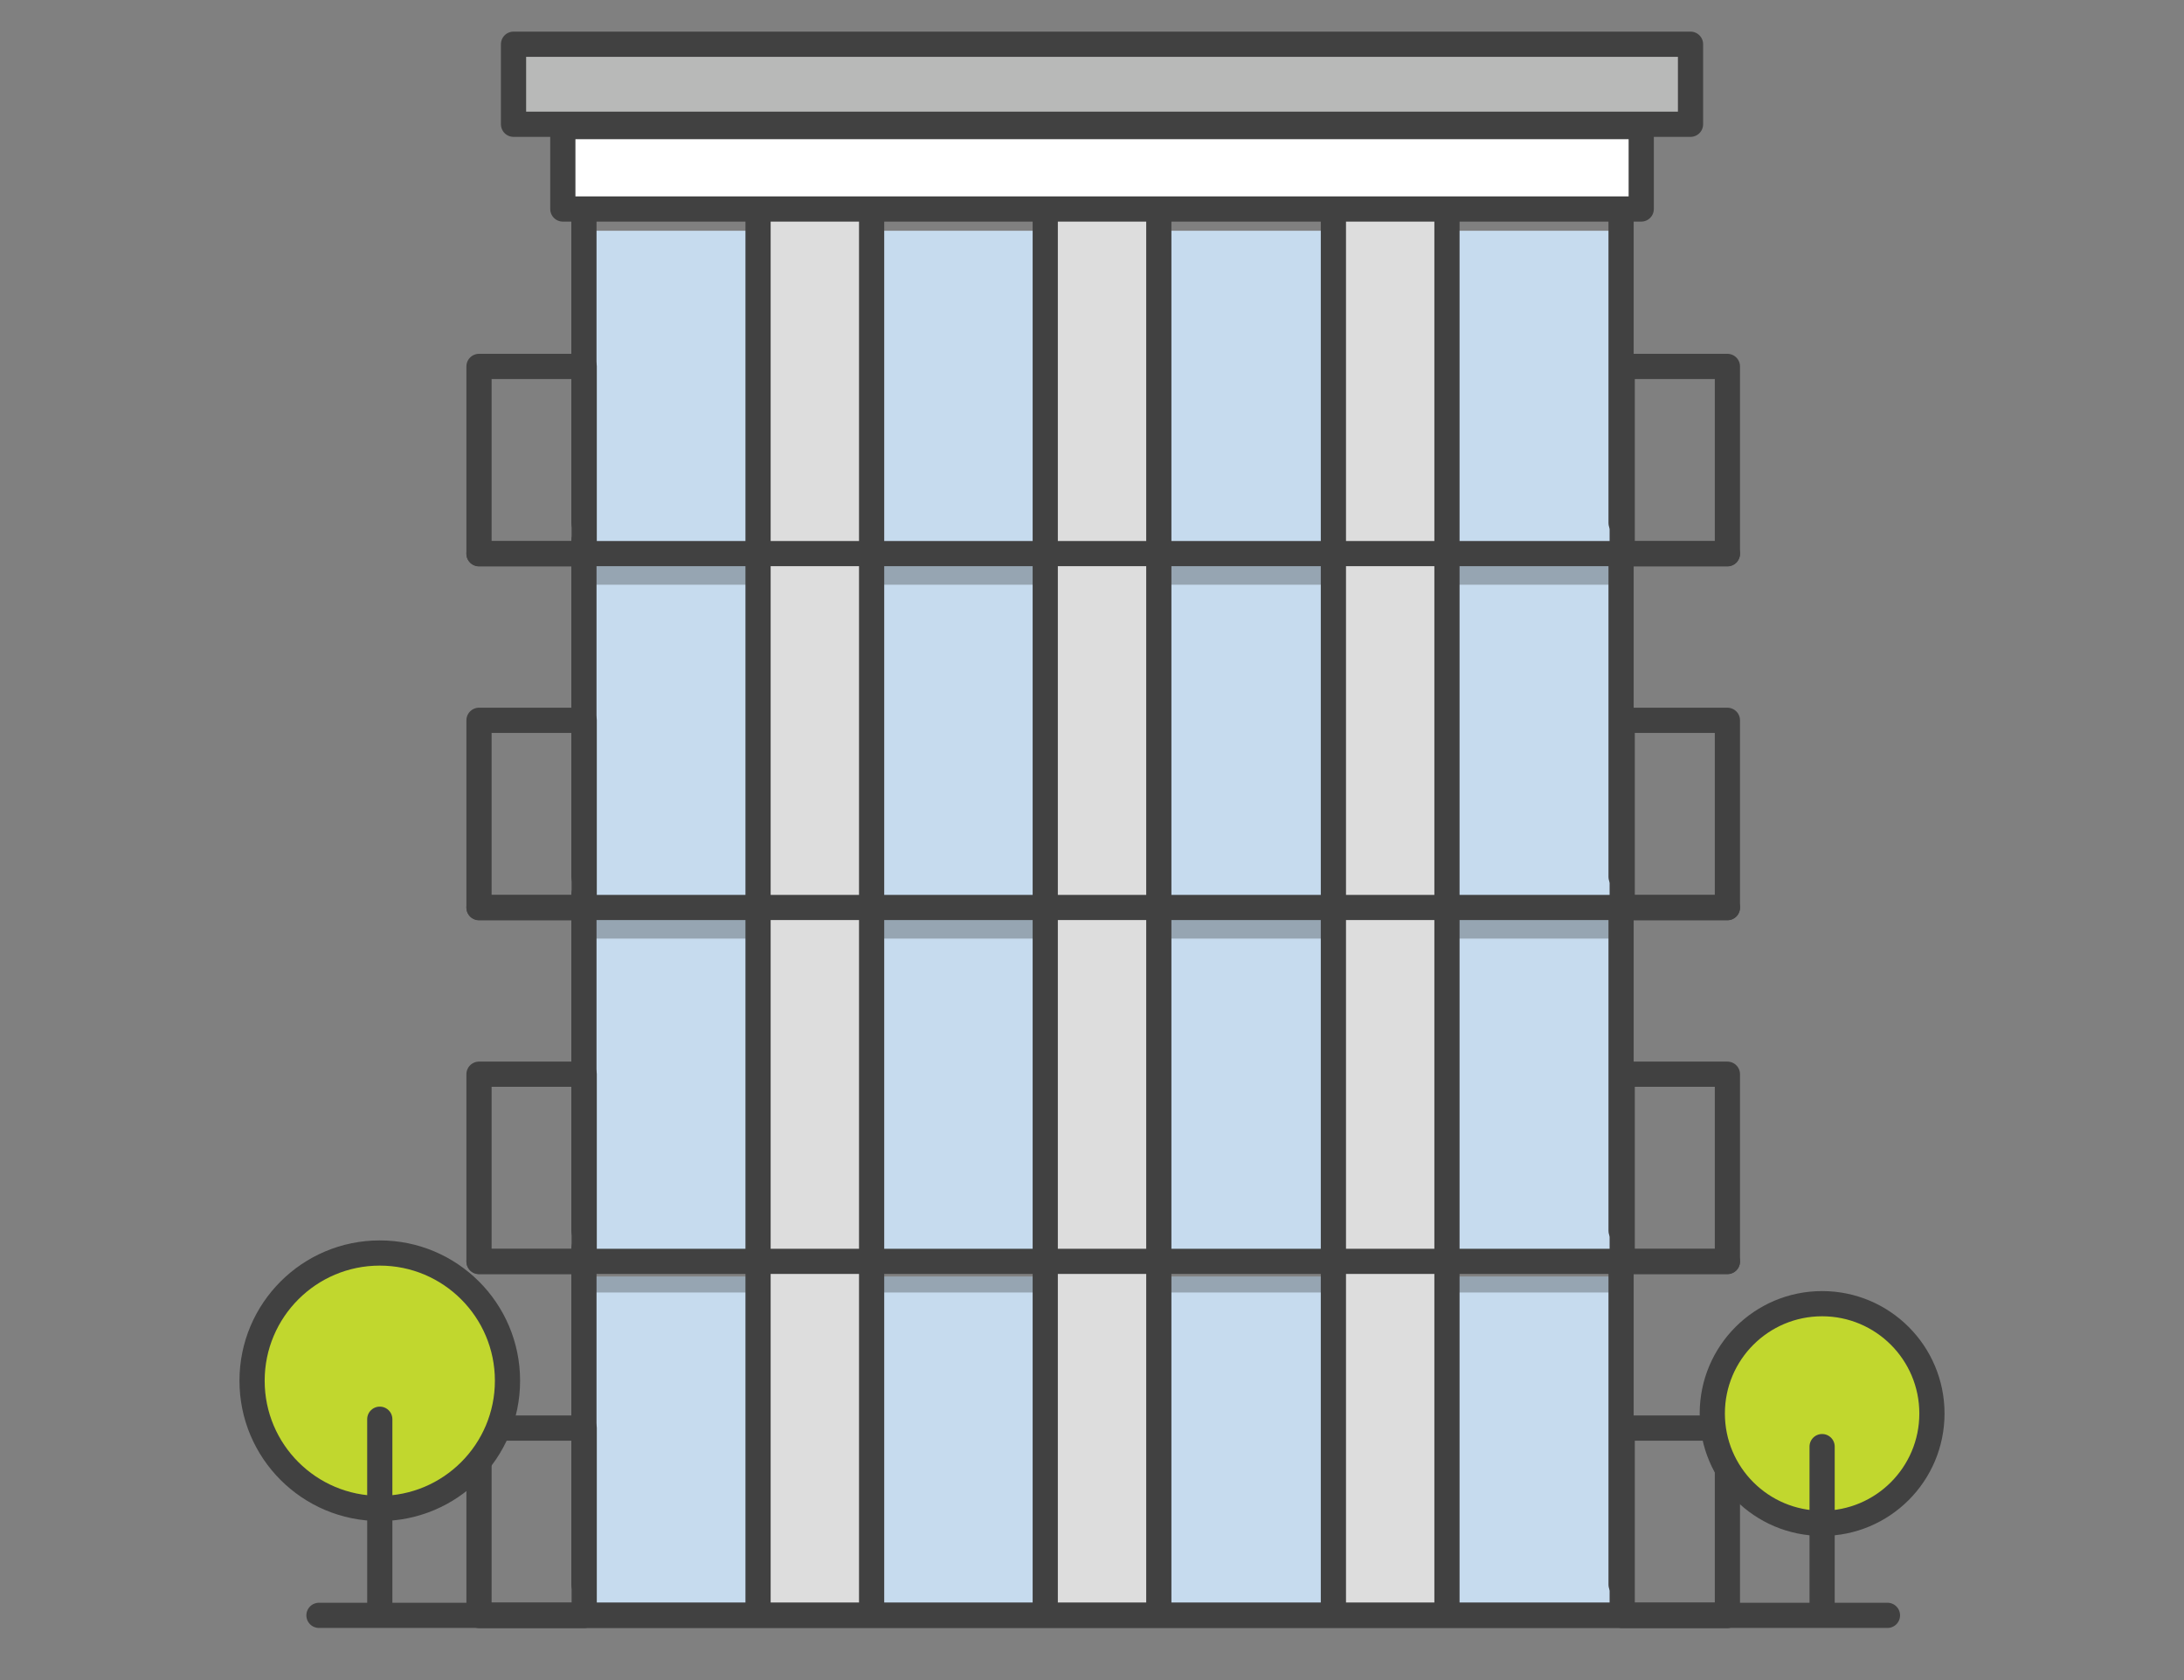
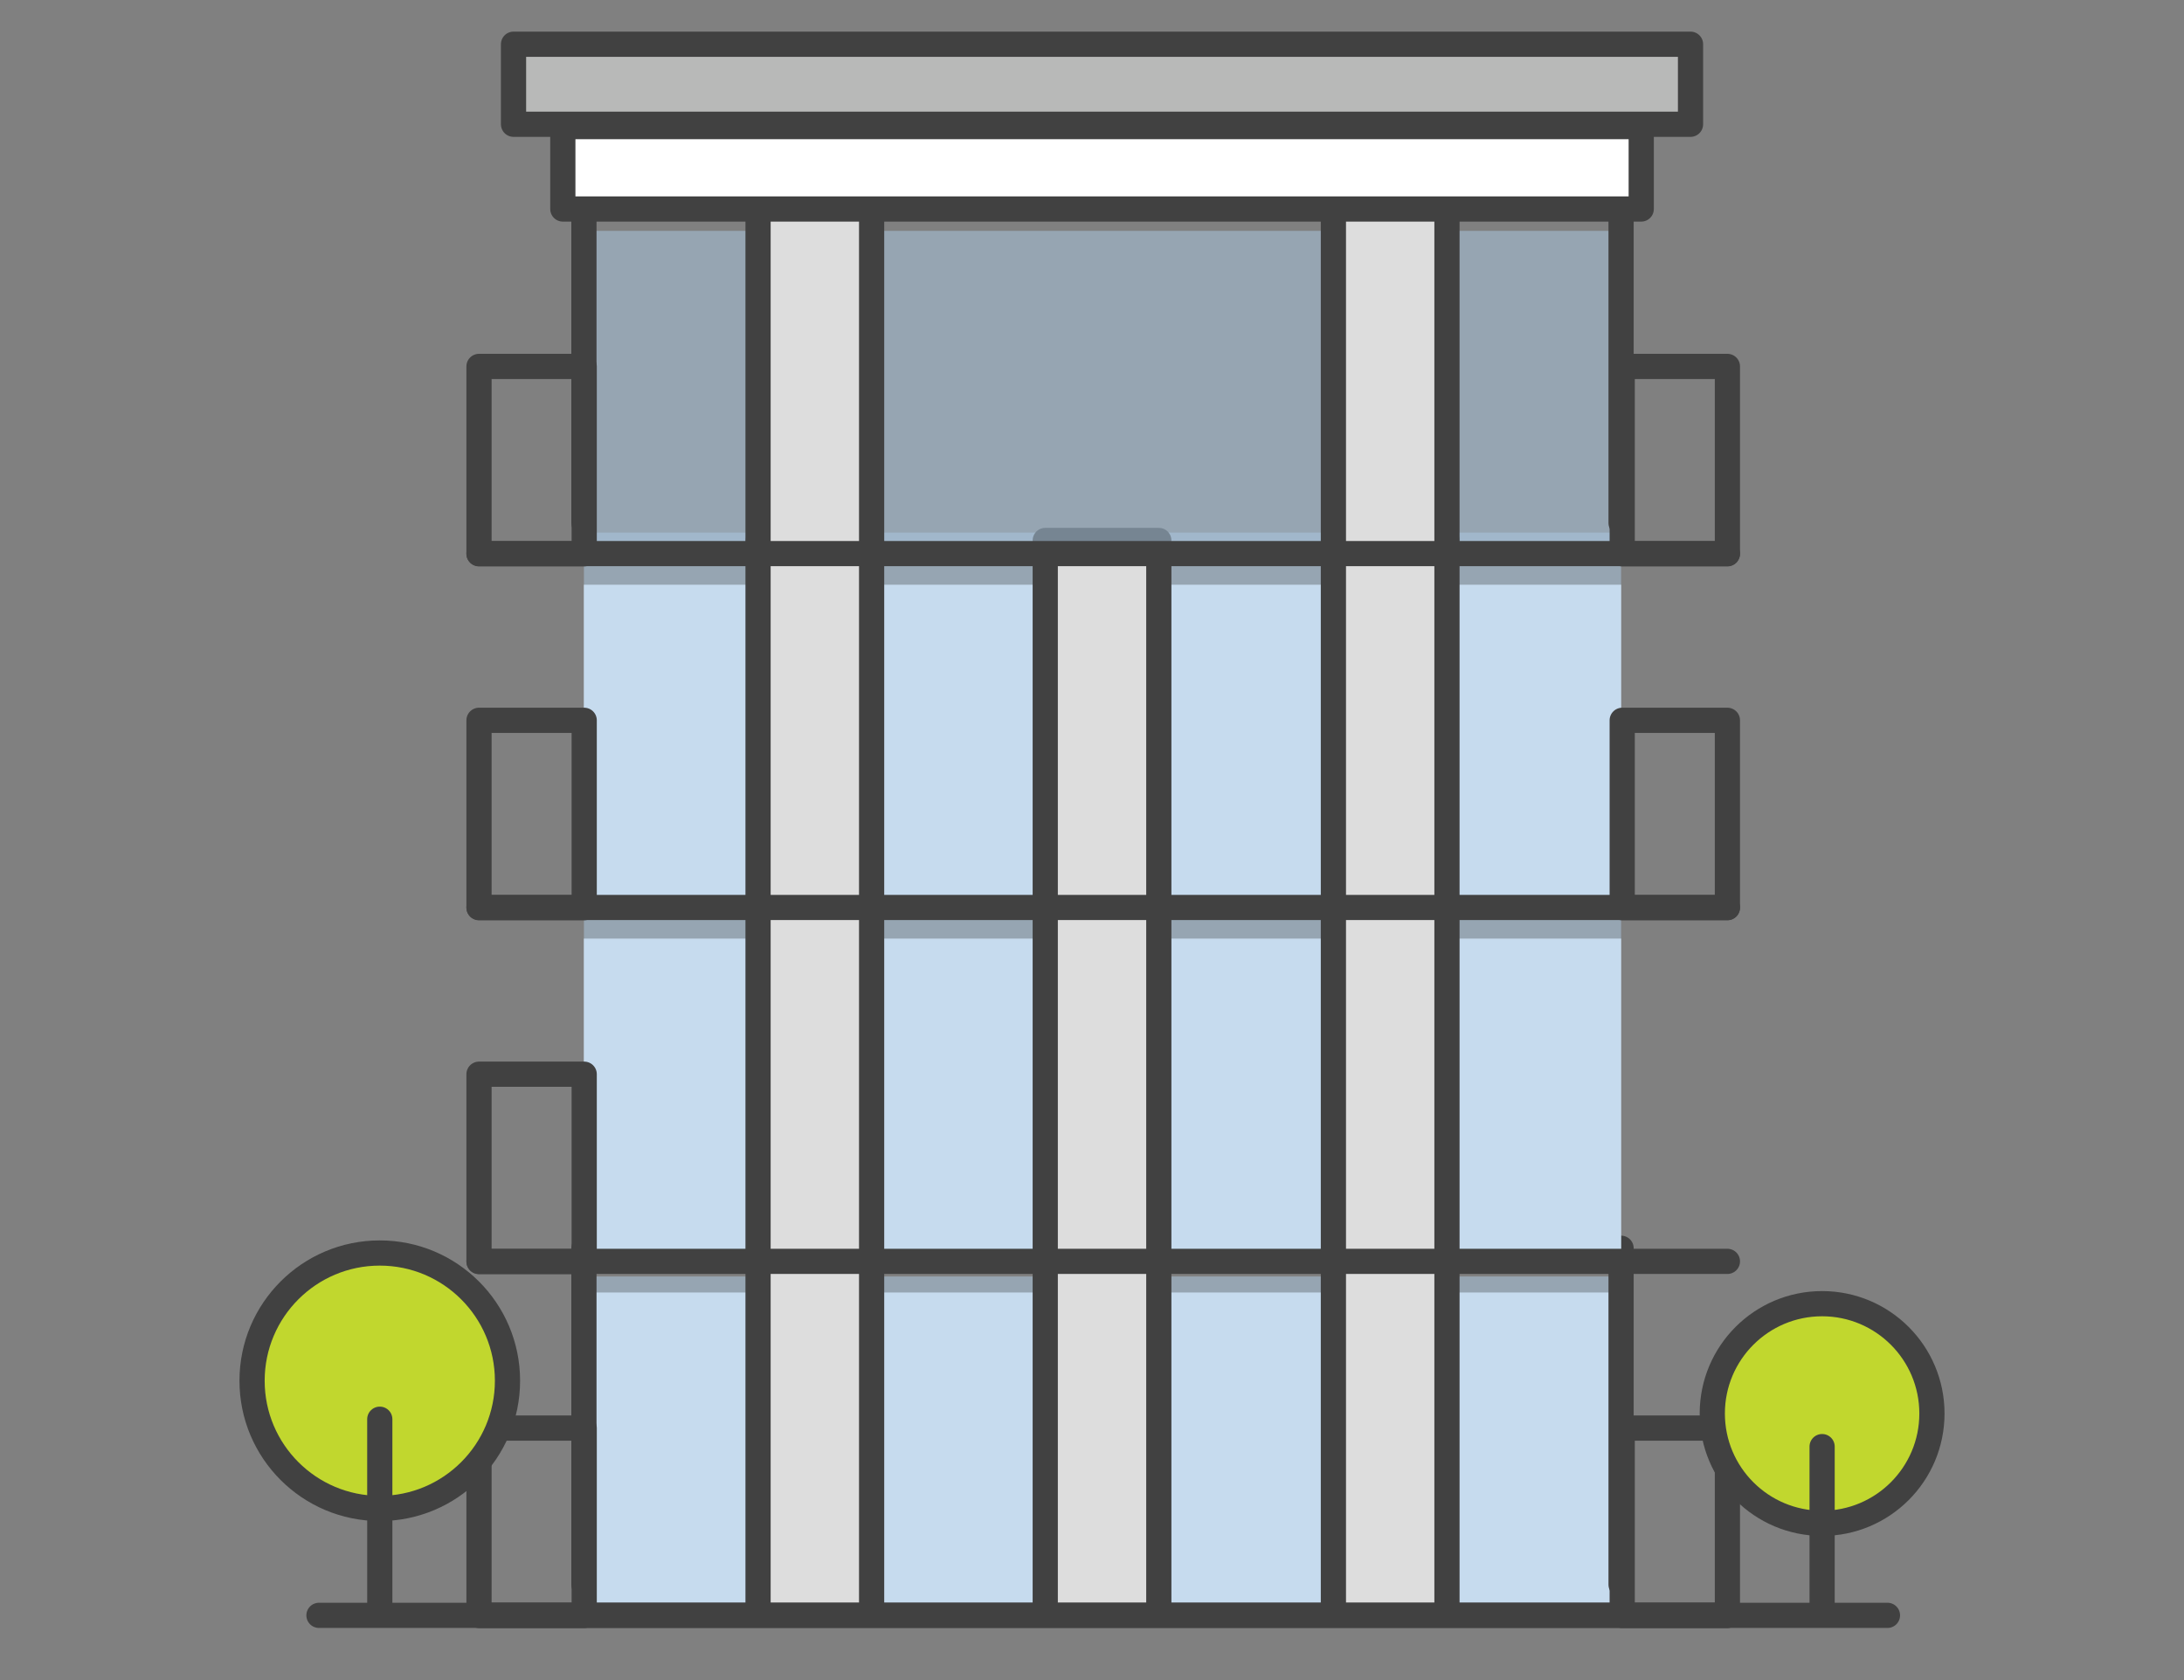
<svg xmlns="http://www.w3.org/2000/svg" viewBox="0 0 130 100">
  <rect x="0" y="0" width="130" height="100" fill="#808080" stroke="none" />
  <g id="Layer_2" data-name="Layer 2">
    <g id="Layer_1-2" data-name="Layer 1">
      <rect width="130" height="100" fill="#fff" opacity="0" />
      <rect x="34.758" y="76.931" width="61.736" height="19.188" fill="#e1ecf8" />
      <rect x="34.758" y="75.977" width="61.736" height="20.142" fill="#accae4" opacity="0.5" />
      <polyline points="96.493 94.32 96.493 74.298 34.758 74.298 34.758 94.32" fill="none" stroke="#414141" stroke-linecap="round" stroke-linejoin="round" stroke-width="1.5" />
      <polyline points="68.977 96.002 68.977 74.298 62.217 74.298 62.217 96.002" fill="#ddd" stroke="#414141" stroke-linecap="round" stroke-linejoin="round" stroke-width="1.5" />
      <polyline points="86.129 96.002 86.129 74.298 79.369 74.298 79.369 96.002" fill="#ddd" stroke="#414141" stroke-linecap="round" stroke-linejoin="round" stroke-width="1.5" />
      <polyline points="51.882 96.002 51.882 74.347 45.122 74.347 45.122 96.002" fill="#ddd" stroke="#414141" stroke-linecap="round" stroke-linejoin="round" stroke-width="1.5" />
      <rect x="28.512" y="85.001" width="6.262" height="11.153" fill="none" stroke="#414141" stroke-linecap="round" stroke-linejoin="round" stroke-width="1.5" />
      <rect x="96.56" y="85.001" width="6.262" height="11.153" fill="none" stroke="#414141" stroke-linecap="round" stroke-linejoin="round" stroke-width="1.5" />
      <line x1="102.822" y1="96.142" x2="28.512" y2="96.142" fill="#ddd" stroke="#414141" stroke-linecap="round" stroke-linejoin="round" stroke-width="1.5" />
      <rect x="34.758" y="55.867" width="61.736" height="19.188" fill="#e1ecf8" />
      <rect x="34.758" y="54.118" width="61.736" height="20.936" fill="#accae4" opacity="0.5" />
-       <polyline points="96.493 73.257 96.493 53.234 34.758 53.234 34.758 73.257" fill="none" stroke="#414141" stroke-linecap="round" stroke-linejoin="round" stroke-width="1.5" />
      <polyline points="68.977 74.939 68.977 53.234 62.217 53.234 62.217 74.939" fill="#ddd" stroke="#414141" stroke-linecap="round" stroke-linejoin="round" stroke-width="1.5" />
      <polyline points="86.129 74.939 86.129 53.234 79.369 53.234 79.369 74.939" fill="#ddd" stroke="#414141" stroke-linecap="round" stroke-linejoin="round" stroke-width="1.5" />
      <polyline points="51.882 74.939 51.882 53.283 45.122 53.283 45.122 74.939" fill="#ddd" stroke="#414141" stroke-linecap="round" stroke-linejoin="round" stroke-width="1.5" />
      <rect x="28.512" y="63.938" width="6.262" height="11.153" fill="none" stroke="#414141" stroke-linecap="round" stroke-linejoin="round" stroke-width="1.5" />
-       <rect x="96.56" y="63.938" width="6.262" height="11.153" fill="none" stroke="#414141" stroke-linecap="round" stroke-linejoin="round" stroke-width="1.5" />
      <line x1="102.822" y1="75.078" x2="28.512" y2="75.078" fill="#ddd" stroke="#414141" stroke-linecap="round" stroke-linejoin="round" stroke-width="1.5" />
      <rect x="34.758" y="34.803" width="61.736" height="19.188" fill="#e1ecf8" />
      <rect x="34.758" y="31.7" width="61.736" height="22.292" fill="#accae4" opacity="0.5" />
-       <polyline points="96.493 52.193 96.493 32.17 34.758 32.17 34.758 52.193" fill="none" stroke="#414141" stroke-linecap="round" stroke-linejoin="round" stroke-width="1.5" />
      <polyline points="68.977 53.875 68.977 32.17 62.217 32.17 62.217 53.875" fill="#ddd" stroke="#414141" stroke-linecap="round" stroke-linejoin="round" stroke-width="1.5" />
      <polyline points="86.129 53.875 86.129 32.17 79.369 32.17 79.369 53.875" fill="#ddd" stroke="#414141" stroke-linecap="round" stroke-linejoin="round" stroke-width="1.5" />
      <polyline points="51.882 53.875 51.882 32.22 45.122 32.22 45.122 53.875" fill="#ddd" stroke="#414141" stroke-linecap="round" stroke-linejoin="round" stroke-width="1.5" />
      <rect x="28.512" y="42.874" width="6.262" height="11.153" fill="none" stroke="#414141" stroke-linecap="round" stroke-linejoin="round" stroke-width="1.5" />
      <rect x="96.56" y="42.874" width="6.262" height="11.153" fill="none" stroke="#414141" stroke-linecap="round" stroke-linejoin="round" stroke-width="1.5" />
      <line x1="102.822" y1="54.014" x2="28.512" y2="54.014" fill="#ddd" stroke="#414141" stroke-linecap="round" stroke-linejoin="round" stroke-width="1.5" />
-       <rect x="34.758" y="13.74" width="61.736" height="19.188" fill="#e1ecf8" />
      <rect x="34.758" y="13.74" width="61.736" height="19.188" fill="#accae4" opacity="0.5" />
      <polyline points="96.493 31.13 96.493 11.107 34.758 11.107 34.758 31.13" fill="none" stroke="#414141" stroke-linecap="round" stroke-linejoin="round" stroke-width="1.5" />
-       <polyline points="68.977 32.811 68.977 11.107 62.217 11.107 62.217 32.811" fill="#ddd" stroke="#414141" stroke-linecap="round" stroke-linejoin="round" stroke-width="1.5" />
      <polyline points="86.129 32.811 86.129 11.107 79.369 11.107 79.369 32.811" fill="#ddd" stroke="#414141" stroke-linecap="round" stroke-linejoin="round" stroke-width="1.5" />
      <polyline points="51.882 32.811 51.882 11.156 45.122 11.156 45.122 32.811" fill="#ddd" stroke="#414141" stroke-linecap="round" stroke-linejoin="round" stroke-width="1.5" />
      <rect x="28.512" y="21.81" width="6.262" height="11.153" fill="none" stroke="#414141" stroke-linecap="round" stroke-linejoin="round" stroke-width="1.5" />
      <rect x="96.56" y="21.81" width="6.262" height="11.153" fill="none" stroke="#414141" stroke-linecap="round" stroke-linejoin="round" stroke-width="1.5" />
      <line x1="102.822" y1="32.951" x2="28.512" y2="32.951" fill="#ddd" stroke="#414141" stroke-linecap="round" stroke-linejoin="round" stroke-width="1.5" />
      <rect x="33.502" y="7.536" width="64.19" height="4.904" fill="#fff" stroke="#414141" stroke-linecap="round" stroke-linejoin="round" stroke-width="1.5" />
      <rect x="30.567" y="2.632" width="70.059" height="4.764" fill="#b8b9b8" stroke="#414141" stroke-linecap="round" stroke-linejoin="round" stroke-width="1.5" />
      <line x1="18.986" y1="96.148" x2="112.349" y2="96.148" fill="none" stroke="#414141" stroke-linecap="round" stroke-linejoin="round" stroke-width="1.5" />
      <circle cx="22.606" cy="82.183" r="7.602" fill="#c1d72e" stroke="#414141" stroke-linecap="round" stroke-linejoin="round" stroke-width="1.5" />
      <line x1="22.606" y1="84.474" x2="22.606" y2="96.114" fill="none" stroke="#414141" stroke-linecap="round" stroke-linejoin="round" stroke-width="1.5" />
      <circle cx="108.459" cy="84.134" r="6.537" fill="#c1d72e" stroke="#414141" stroke-linecap="round" stroke-linejoin="round" stroke-width="1.5" />
      <line x1="108.459" y1="86.104" x2="108.459" y2="96.114" fill="none" stroke="#414141" stroke-linecap="round" stroke-linejoin="round" stroke-width="1.5" />
    </g>
  </g>
</svg>